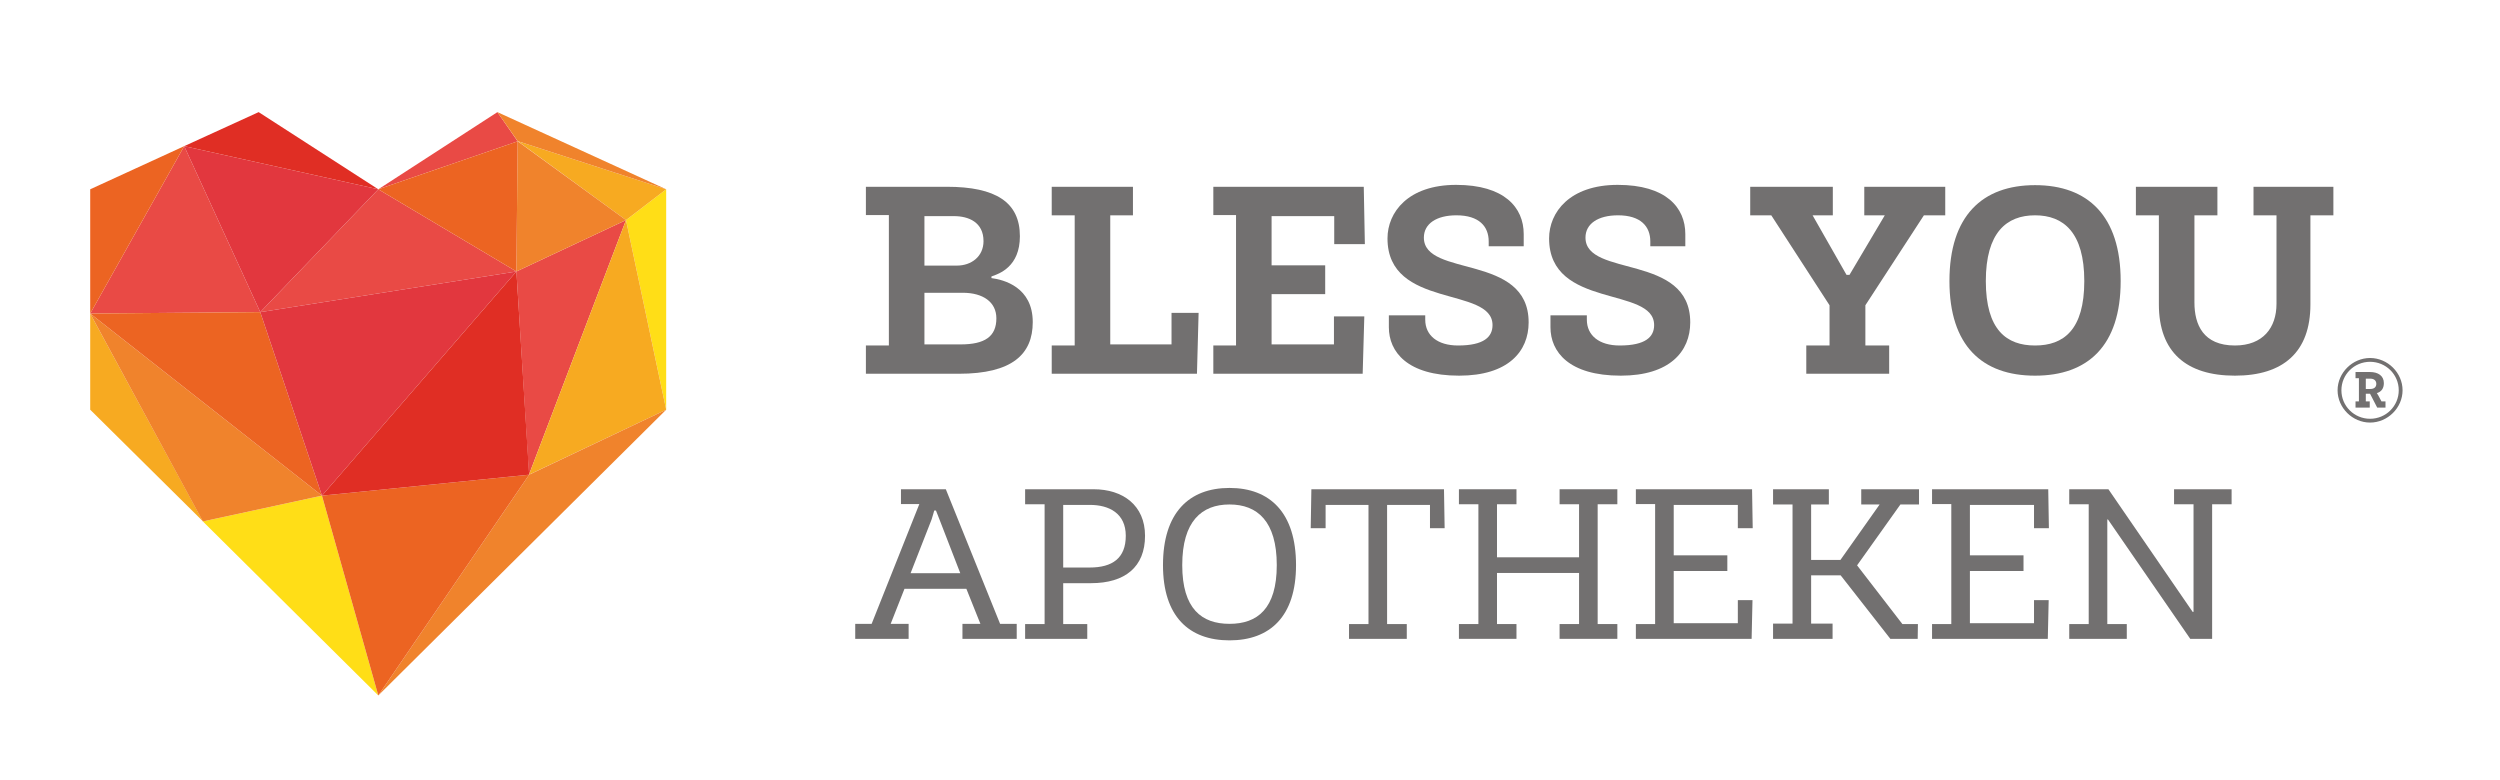
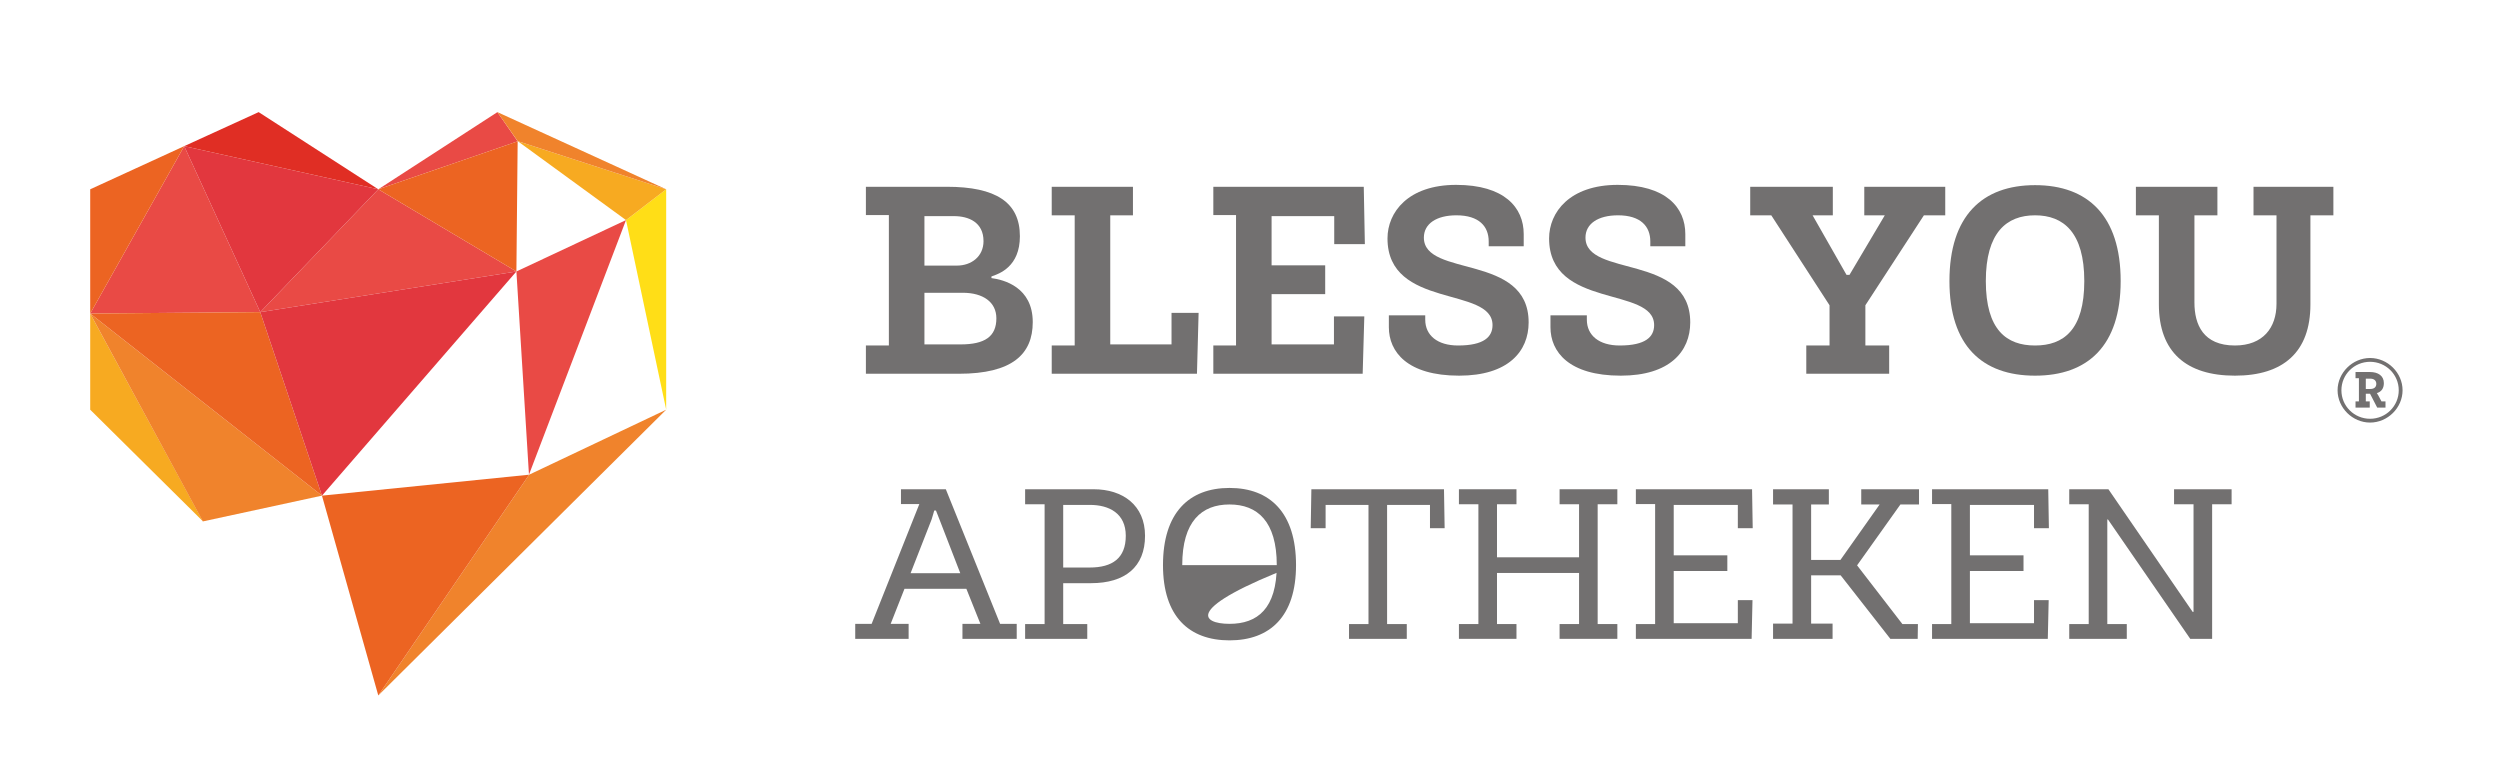
<svg xmlns="http://www.w3.org/2000/svg" width="407" height="127" viewBox="0 0 407 127" fill="none">
  <g clip-path="url(#clip0_686_231)">
    <path d="M156.108 60.848H140.968V56.247H144.708V35.009H140.968V30.407H154.149C162.12 30.407 166.039 32.929 166.039 38.46C166.039 43.415 162.699 44.566 161.407 45.008V45.274C163.411 45.539 168.132 46.734 168.132 52.442C168.132 57.663 164.792 60.848 156.108 60.848ZM150.497 56.07H156.375C160.339 56.07 162.209 54.787 162.209 51.822C162.209 49.167 160.027 47.663 156.732 47.663H150.497V56.07ZM150.497 43.238H155.797C158.112 43.238 160.116 41.778 160.116 39.256C160.116 36.159 157.667 35.186 155.307 35.186H150.497V43.238Z" fill="#727070" />
    <path d="M194.865 60.848H171.22V56.247H174.96V35.053H171.22V30.407H184.445V35.053H180.749V56.07H190.724V50.937H195.133L194.865 60.848Z" fill="#727070" />
    <path d="M221.843 60.848H197.529V56.247H201.225V35.009H197.529V30.407H222.021L222.199 39.743H217.212V35.186H207.014V43.194H215.742V47.884H207.014V56.07H217.167V51.512H222.11L221.843 60.848Z" fill="#727070" />
    <path d="M226.106 51.336H232.029V52.043C232.029 54.61 234.033 56.247 237.373 56.247C241.603 56.247 242.983 54.831 242.983 52.928C242.983 46.557 225.884 50.362 225.884 38.814C225.884 34.566 229.224 30.097 237.061 30.097C244.898 30.097 248.06 33.77 248.06 38.106V40.097H242.36V39.3C242.36 36.867 240.801 35.053 237.105 35.053C233.855 35.053 231.806 36.425 231.806 38.681C231.806 45.23 248.862 41.203 248.862 52.486C248.862 57.22 245.522 61.158 237.551 61.158C229.09 61.158 226.106 57.264 226.106 53.282V51.336Z" fill="#727070" />
    <path d="M252.416 51.336H258.339V52.043C258.339 54.61 260.342 56.247 263.682 56.247C267.913 56.247 269.293 54.831 269.293 52.928C269.293 46.557 252.193 50.362 252.193 38.814C252.193 34.566 255.533 30.097 263.371 30.097C271.208 30.097 274.37 33.77 274.37 38.106V40.097H268.67V39.3C268.67 36.867 267.111 35.053 263.415 35.053C260.164 35.053 258.116 36.425 258.116 38.681C258.116 45.23 275.171 41.203 275.171 52.486C275.171 57.22 271.831 61.158 263.86 61.158C255.4 61.158 252.416 57.264 252.416 53.282V51.336Z" fill="#727070" />
    <path d="M303.683 49.698V56.247H307.557V60.848H294.064V56.247H297.849V49.698L288.364 35.053H284.935V30.407H298.384V35.053H295.088L300.61 44.743H301.1L306.845 35.053H303.505V30.407H316.686V35.053H313.212L303.683 49.698Z" fill="#727070" />
    <path d="M345.245 45.76C345.245 56.291 339.902 61.158 331.307 61.158C322.713 61.158 317.369 56.291 317.369 45.76C317.369 35.141 322.713 30.142 331.307 30.142C339.902 30.142 345.245 35.141 345.245 45.76ZM323.292 45.76C323.292 53.725 326.676 56.247 331.307 56.247C335.938 56.247 339.323 53.725 339.323 45.76C339.323 37.84 335.938 35.053 331.307 35.053C326.676 35.053 323.292 37.84 323.292 45.76Z" fill="#727070" />
    <path d="M370.613 49.477V35.053H366.872V30.407H379.875V35.053H376.135V49.566C376.135 57.309 371.726 61.158 363.844 61.158C355.918 61.158 351.465 57.309 351.465 49.566V35.053H347.724V30.407H360.994V35.053H357.254V49.256C357.254 52.84 358.679 56.247 363.844 56.247C368.431 56.247 370.613 53.327 370.613 49.477Z" fill="#727070" />
    <path d="M391.138 63.539C391.138 66.388 388.716 68.795 385.848 68.795C382.98 68.795 380.558 66.388 380.558 63.539C380.558 60.689 382.98 58.282 385.848 58.282C388.716 58.282 391.138 60.689 391.138 63.539ZM385.848 68.176C388.431 68.176 390.515 66.105 390.515 63.539C390.515 60.972 388.431 58.902 385.848 58.902C383.265 58.902 381.181 60.972 381.181 63.539C381.181 66.105 383.265 68.176 385.848 68.176ZM388.359 66.353H387.006L385.848 64.105H385.153V65.344H385.794V66.353H383.479V65.344H384.031V61.574H383.479V60.565H385.83C387.166 60.565 388.092 61.185 388.092 62.37C388.092 63.202 387.718 63.769 386.952 63.999L387.184 64.37L387.7 65.344H388.359V66.353ZM385.153 63.326H385.884C386.578 63.326 386.863 62.955 386.863 62.494C386.863 62.017 386.56 61.645 385.884 61.645H385.153V63.326Z" fill="#727070" />
    <path d="M153.98 79.65L162.815 101.561H165.522V104.003H156.687V101.561H159.608C159.608 101.561 158.575 99.012 157.328 95.862H147.247C146 99.012 145.002 101.561 145.002 101.561H147.924V104.003H139.231V101.561H141.903L149.669 82.057H146.677V79.65H153.98ZM152.377 83.119H152.092C152.092 83.119 151.735 84.393 151.664 84.57L148.244 93.313H156.331L152.947 84.57C152.875 84.393 152.377 83.119 152.377 83.119Z" fill="#727070" />
    <path d="M177.007 104.003H166.89V101.596H170.061V82.092H166.89V79.65H178.04C182.814 79.65 186.412 82.269 186.412 87.225C186.412 92.287 183.17 94.941 177.613 94.941H173.089V101.596H177.007V104.003ZM173.089 92.393H177.399C181.104 92.393 183.277 90.871 183.277 87.225C183.277 83.579 180.57 82.198 177.435 82.198H173.089V92.393Z" fill="#727070" />
-     <path d="M210.994 92.003C210.994 100.357 206.755 104.251 200.164 104.251C193.574 104.251 189.334 100.357 189.334 92.003C189.334 83.473 193.574 79.437 200.164 79.437C206.755 79.437 210.994 83.473 210.994 92.003ZM192.469 92.003C192.469 99.118 195.64 101.561 200.164 101.561C204.688 101.561 207.859 99.118 207.859 92.003C207.859 84.853 204.688 82.128 200.164 82.128C195.64 82.128 192.469 84.853 192.469 92.003Z" fill="#727070" />
+     <path d="M210.994 92.003C210.994 100.357 206.755 104.251 200.164 104.251C193.574 104.251 189.334 100.357 189.334 92.003C189.334 83.473 193.574 79.437 200.164 79.437C206.755 79.437 210.994 83.473 210.994 92.003ZC192.469 99.118 195.64 101.561 200.164 101.561C204.688 101.561 207.859 99.118 207.859 92.003C207.859 84.853 204.688 82.128 200.164 82.128C195.64 82.128 192.469 84.853 192.469 92.003Z" fill="#727070" />
    <path d="M229.024 104.003H219.62V101.596H222.79V82.198H215.808V85.986H213.385L213.492 79.65H235.081L235.187 85.986H232.801V82.198H225.818V101.596H229.024V104.003Z" fill="#727070" />
    <path d="M263.305 104.003H253.9V101.596H257.071V93.278H243.711V101.596H246.882V104.003H237.513V101.596H240.683V82.092H237.513V79.65H246.882V82.092H243.711V90.729H257.071V82.092H253.9V79.65H263.305V82.092H260.099V101.596H263.305V104.003Z" fill="#727070" />
    <path d="M285.164 104.003H266.319V101.596H269.454V82.057H266.319V79.65H285.235L285.342 85.986H282.92V82.198H272.482V90.41H281.21V92.959H272.482V101.454H282.92V97.702H285.306L285.164 104.003Z" fill="#727070" />
    <path d="M294.852 82.128V91.154H299.626L306.003 82.128H303.01V79.65H312.415V82.128H309.387L302.333 92.039L309.708 101.596H312.237L312.201 104.003H307.748L299.661 93.667H294.852V101.525H298.343V104.003H288.653V101.525H291.824V82.128H288.653V79.65H297.738V82.128H294.852Z" fill="#727070" />
    <path d="M333.382 104.003H314.537V101.596H317.672V82.057H314.537V79.65H333.454L333.56 85.986H331.138V82.198H320.7V90.41H329.428V92.959H320.7V101.454H331.138V97.702H333.525L333.382 104.003Z" fill="#727070" />
    <path d="M360.135 104.003H356.572L343.177 84.57H343.07V101.596H346.241V104.003H336.872V101.596H340.042V82.092H336.872V79.65H343.249L356.964 99.614H357.107V82.092H353.936V79.65H363.305V82.092H360.135V104.003Z" fill="#727070" />
-     <path d="M33.025 84.887L61.585 113.22L52.415 80.69L33.025 84.887Z" fill="#FFDE17" />
    <path d="M108.454 30.817V66.699L101.913 35.83L108.454 30.817Z" fill="#FFDE17" />
    <path d="M84.07 44.196L101.913 35.83L86.115 77.28L84.07 44.196Z" fill="#E94A45" />
    <path d="M61.585 30.816L84.275 23.005L80.975 18.253L61.585 30.816Z" fill="#E94A45" />
    <path d="M42.37 50.813L61.585 30.817L84.07 44.196L42.37 50.813Z" fill="#E94A45" />
    <path d="M14.686 51.045L42.37 50.812L29.988 23.791L14.686 51.045Z" fill="#E94A45" />
-     <path d="M86.115 77.28L101.913 35.83L108.454 66.699L86.115 77.28Z" fill="#F7AA21" />
    <path d="M108.454 30.817L84.275 22.976L101.913 35.83L108.454 30.817Z" fill="#F7AA21" />
    <path d="M14.686 66.699L33.054 84.888L14.686 51.046V66.699Z" fill="#F7AA21" />
    <path d="M86.144 77.28L61.585 113.221L108.454 66.699L86.144 77.28Z" fill="#F0832C" />
-     <path d="M84.275 23.004L84.07 44.195L101.913 35.829L84.275 23.004Z" fill="#F0832C" />
    <path d="M80.975 18.253L84.275 22.975L108.454 30.816L80.975 18.253Z" fill="#F0832C" />
    <path d="M33.025 84.888L52.415 80.69L14.686 51.046L33.025 84.888Z" fill="#F0832C" />
    <path d="M52.415 80.69L61.585 113.22L86.144 77.28L52.415 80.69Z" fill="#EC6422" />
    <path d="M84.07 44.195L61.585 30.816L84.275 23.004L84.07 44.195Z" fill="#EC6422" />
    <path d="M14.686 30.816V51.045L29.988 23.791L14.686 30.816Z" fill="#EC6422" />
    <path d="M14.686 51.045L52.415 80.69L42.37 50.812L14.686 51.045Z" fill="#EC6422" />
    <path d="M84.07 44.196L52.415 80.69L42.37 50.812L84.07 44.196Z" fill="#E2373E" />
    <path d="M29.988 23.791L61.585 30.816L42.37 50.812L29.988 23.791Z" fill="#E2373E" />
    <path d="M42.107 18.253L29.988 23.791L61.585 30.816L42.107 18.253Z" fill="#E02E24" />
-     <path d="M86.144 77.28L52.415 80.69L84.07 44.196L86.144 77.28Z" fill="#E02E24" />
  </g>
  <defs>
    <clipPath id="clip0_686_231">
      <rect width="407" height="127" fill="white" />
    </clipPath>
  </defs>
</svg>